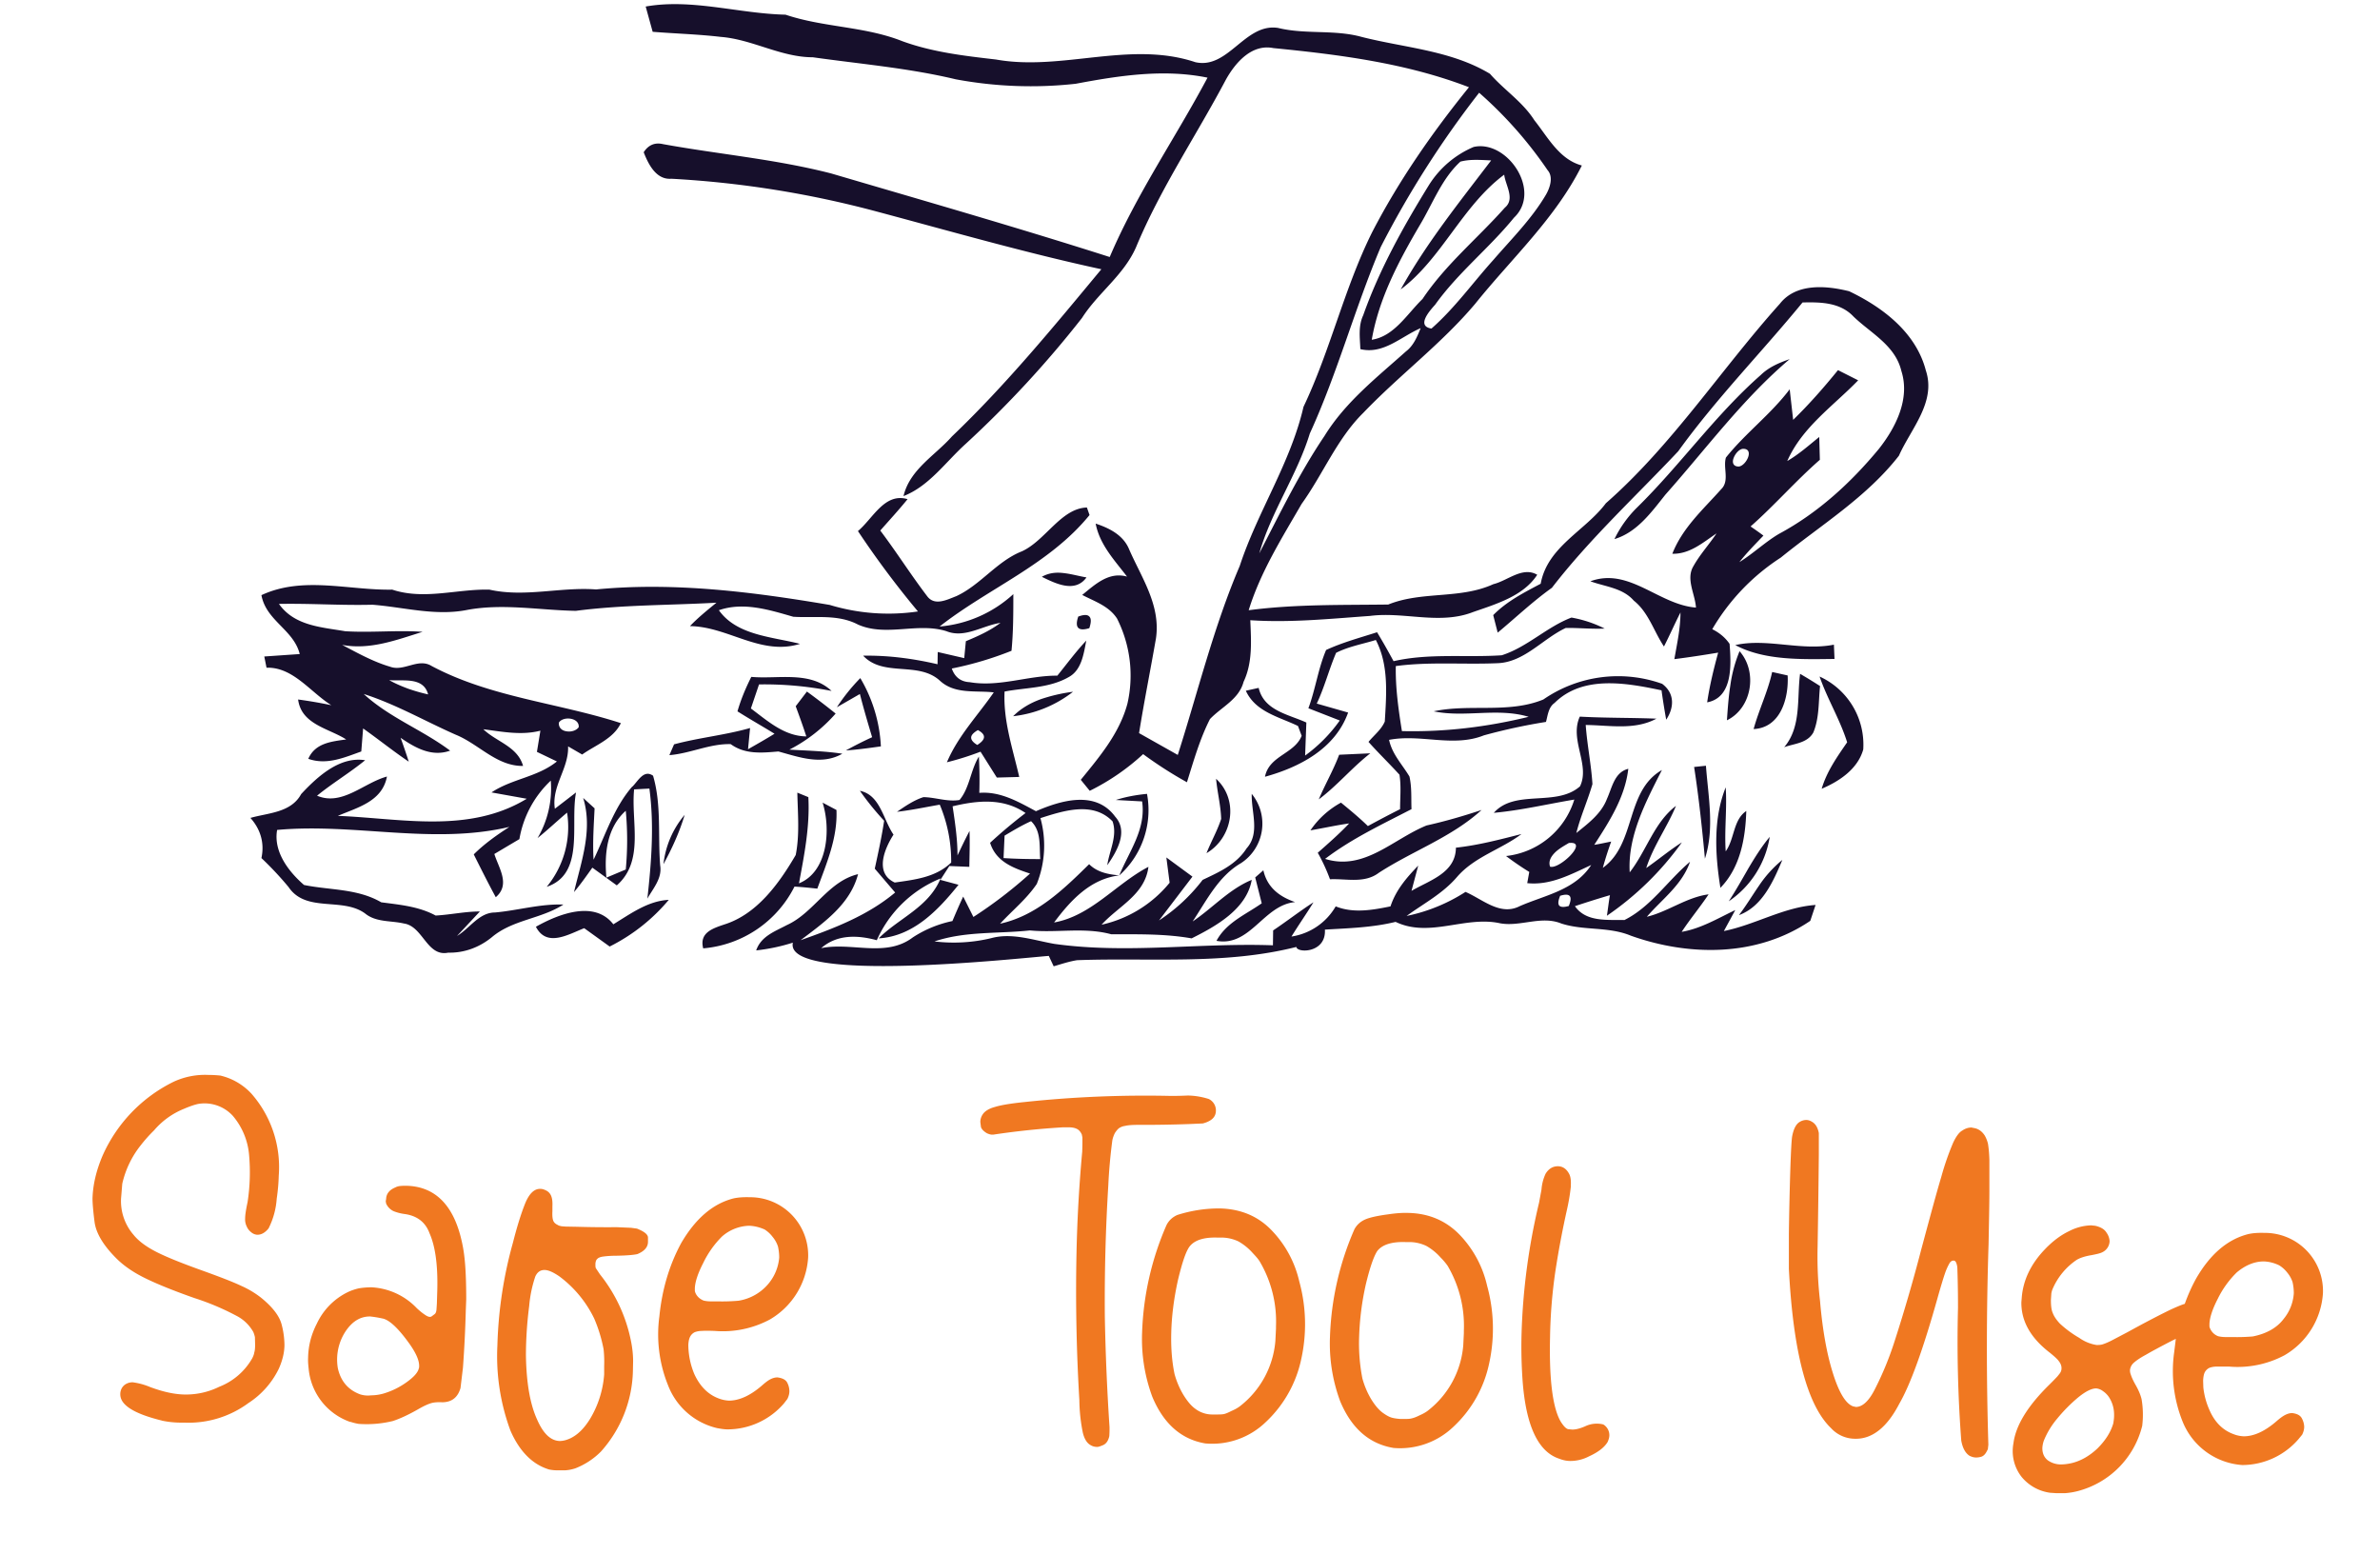
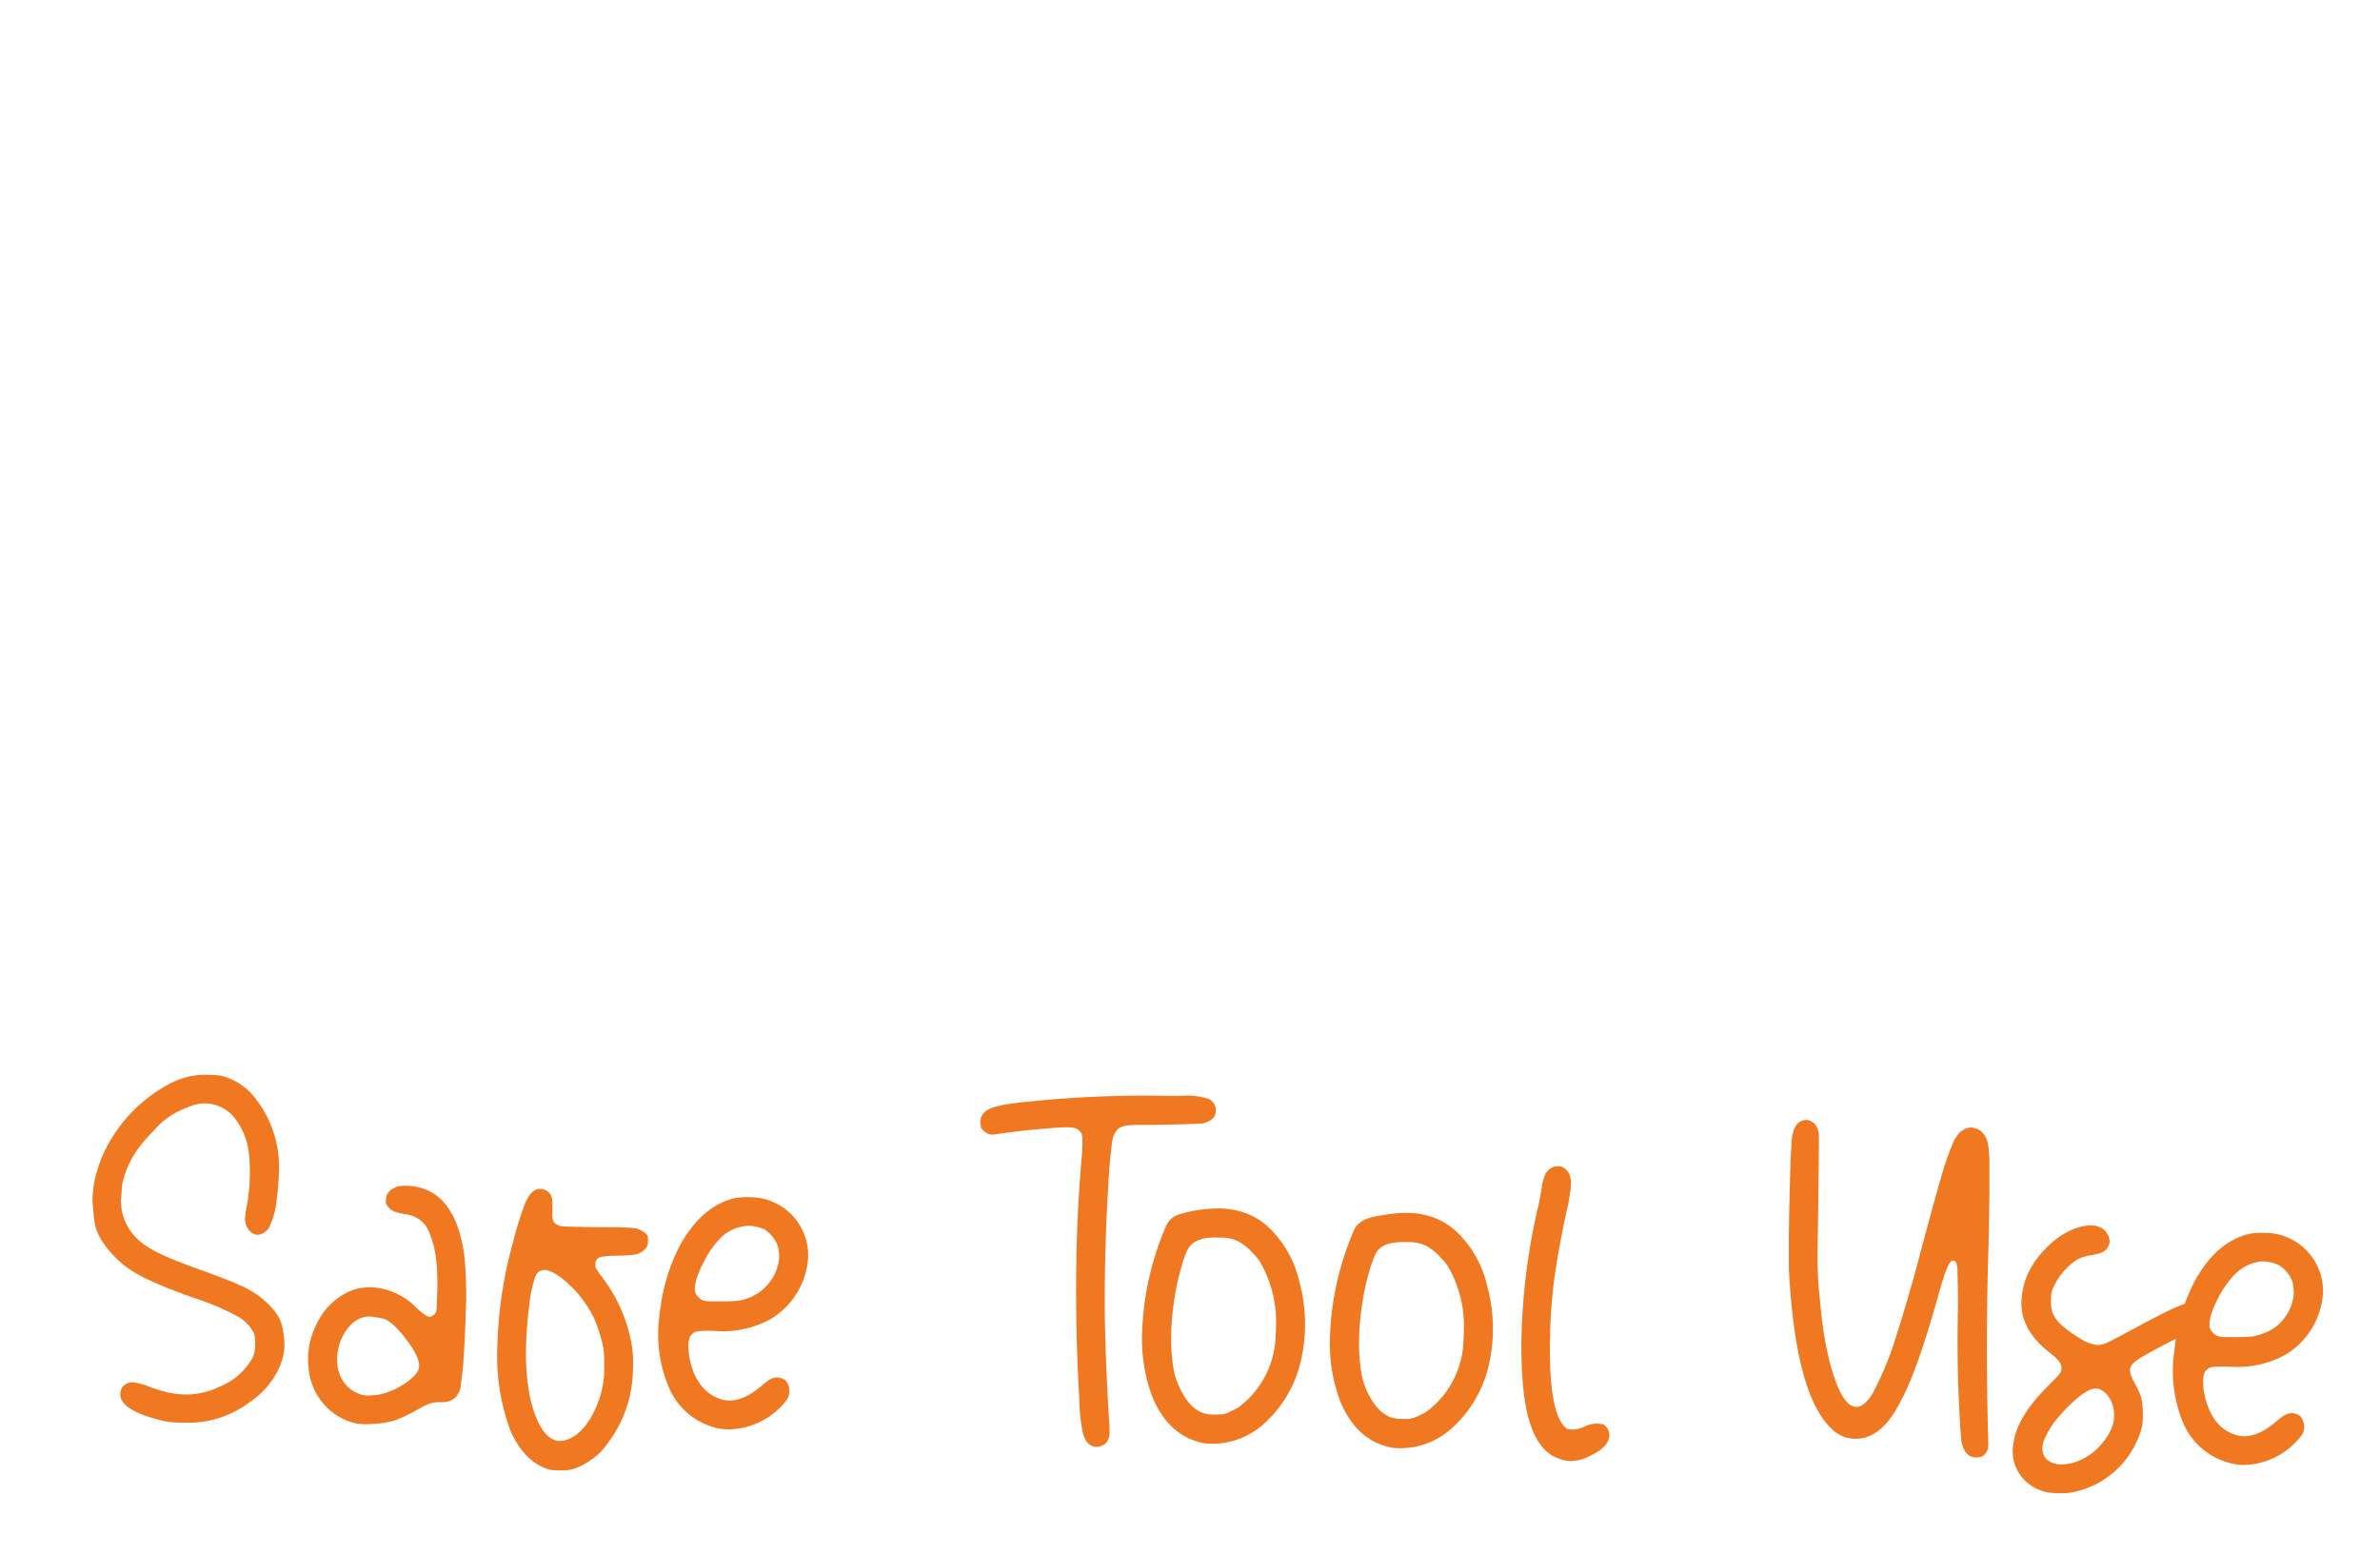
<svg xmlns="http://www.w3.org/2000/svg" xml:space="preserve" fill-rule="evenodd" stroke-linejoin="round" stroke-miterlimit="2" clip-rule="evenodd" viewBox="0 0 1168 763">
  <path fill="#f07821" fill-rule="nonzero" d="m1067.8 656.9-1.7.8c-5.8 3-10.1 5.3-13 7-3 1.6-4.9 3-5.9 3.9a5.5 5.5 0 0 0-1.9 3.6c0 .8.1 1.5.4 2.2.3 1 1 2.7 2.3 5 1.5 2.6 2.5 5 3 7.1a45.2 45.2 0 0 1 .3 13.1 44 44 0 0 1-31.7 32 34 34 0 0 1-6.2 1h-4.3l-3-.2a21.9 21.9 0 0 1-14-7.8 20.5 20.5 0 0 1-4-16.4c1.1-8.8 7-18.4 17.6-28.8a142 142 0 0 0 4-4.1c.8-1 1.4-1.7 1.6-2.2a4 4 0 0 0 .4-1.9c0-1-.4-2.2-1.2-3.2-.7-1.1-2.3-2.5-4.5-4.3-9.5-7.3-14.1-15.5-14-24.8l.2-2.4c.7-8.5 4.5-16.4 11.3-23.5 3.8-4 7.8-7 12-9a25 25 0 0 1 10.7-2.8l2 .2c2.7.6 4.6 1.7 5.6 3.4a8 8 0 0 1 1.5 4.1 6.2 6.2 0 0 1-3.4 5.4c-1 .6-2.9 1-5.4 1.5-3.1.5-5.6 1.3-7.3 2.3a32.8 32.8 0 0 0-11.9 14.4 9 9 0 0 0-.6 2.2l-.2 3.1c0 2.7.2 4.8.9 6.4.6 1.6 1.8 3.4 3.5 5.2a52 52 0 0 0 9.5 7 20 20 0 0 0 8.5 3.5c.9 0 1.9 0 2.9-.3s2.5-.9 4.3-1.8l8-4.2c8.9-4.9 15.7-8.4 20.4-10.7 3.6-1.7 6.1-2.7 7.7-3.2 1.5-4.2 3.3-8.3 5.5-12.3 6.9-12 15.4-19.3 25.6-21.9 2.2-.5 4.8-.7 8-.6a28.5 28.5 0 0 1 28.7 29.6 38 38 0 0 1-18.8 30.4 49 49 0 0 1-27.2 5.6h-6.3a10 10 0 0 0-3.4.6 5 5 0 0 0-2 1.7c-.7 1-1 2.5-1.1 4.6l.1 3.3c.4 3.8 1.4 7.5 3 11.1 2.6 6 6.6 10 12 11.9 1.5.6 3.1.9 4.8 1 5 0 10.3-2.4 16-7.3 1.7-1.5 3.2-2.6 4.4-3.2 1.2-.6 2.3-.9 3.4-.9 2.5.3 4.1 1.2 4.8 2.7a9.2 9.2 0 0 1 1.1 4c0 1.2-.3 2.5-1 3.9l-1.8 2.2a36.6 36.6 0 0 1-27.6 12.7 34.1 34.1 0 0 1-29.3-21.4 66.5 66.5 0 0 1-4.1-34l.8-6.5Zm-798.6 64c-8-2.5-14.3-8.9-18.7-19a105.2 105.2 0 0 1-6.4-41.8 207.6 207.6 0 0 1 7.6-50.3c2-7.9 4-14.3 6-19.3 2-4.9 4.5-7.3 7.5-7.2.8 0 1.6.2 2.6.7a5 5 0 0 1 2.7 2.8c.5 1.2.7 2.9.6 5v2.4c-.1 2 0 3.4.3 4.4.3 1 1 1.8 2.3 2.4.3.2.7.4 1.3.5.5.2 1.4.2 2.6.3l5.4.1a527 527 0 0 0 19.7.2 4338.4 4338.4 0 0 1 7 .3l2.9.4c3.5 1.4 5.3 2.8 5.4 4.3v2.2c0 2.6-1.8 4.6-5.2 6-1.7.4-5 .7-10 .8-3 0-5.2.2-6.7.4s-2.5.6-3 1.2c-.6.5-.8 1.3-.9 2.3v.6c0 .6 0 1 .2 1.6l2 3a76 76 0 0 1 15.3 33c.7 3.5 1 6.8 1 9.6l-.1 5a61.3 61.3 0 0 1-15.7 39.4 36.3 36.3 0 0 1-12.5 8.2 20 20 0 0 1-5.2 1h-3.5c-1.7 0-3.3-.2-4.6-.5h.1Zm747.7-3.1c4.4-1.1 8.6-3.5 12.5-7.2 3.8-3.8 6.4-7.8 7.7-12.2.2-1.2.4-2.5.4-3.7.1-3.3-.7-6.4-2.5-9.2a11 11 0 0 0-3-3 6.5 6.5 0 0 0-3.3-1.3c-2.2 0-5.1 1.4-8.8 4.4a78 78 0 0 0-10.3 10.4 40 40 0 0 0-6.6 10.9 13 13 0 0 0-.7 3.6c0 2.6.9 4.6 2.7 6a11 11 0 0 0 6.3 2c1.6 0 3.5-.2 5.6-.7Zm-251.7-2.1c-10.4-3.4-16.4-16.3-18-38.6-.5-7.2-.7-14.6-.5-22.3a313.6 313.6 0 0 1 8.6-64.7l1.2-6.5a22 22 0 0 1 2-7.7c1.5-2.5 3.6-3.7 6-3.7 2.5 0 4.4 1.4 5.7 4 .6 1.3.8 3 .7 5.2v.8a100 100 0 0 1-1.9 11.3 451 451 0 0 0-5.7 30.3 249.2 249.2 0 0 0-2.6 32.1c-.5 21 1.3 35 5.3 41.7 1.4 2.2 2.6 3.4 3.6 3.6l2 .2c1.7 0 3.8-.5 6.3-1.6a13.3 13.3 0 0 1 8.6-1c.5.1 1 .5 1.6 1.1a6.1 6.1 0 0 1 1.7 4.3c0 1-.3 2-.8 3.2-1.5 2.6-4.5 5-9.1 7.1a19.8 19.8 0 0 1-9.3 2.3c-1.8 0-3.6-.4-5.4-1.1Zm201.6-1.3c-2.1-1.2-3.6-3.7-4.3-7.6a646 646 0 0 1-1.6-65.1 554.7 554.7 0 0 0-.3-19 8.4 8.4 0 0 0-.6-3.2c-.3-.6-.6-.9-1-1h-.4c-.6 0-1.1.3-1.7 1a28 28 0 0 0-2.4 5.3c-.9 2.6-2 6.3-3.4 11.2-7.2 25.8-13.6 43.4-19 52.7-6 11.6-13.3 17.4-21.7 17.2a16 16 0 0 1-11.8-5.2c-11.7-11.2-18.6-37.3-20.7-78.2v-17a1739.8 1739.8 0 0 1 .7-31.5c.3-9 .6-14.5.9-16.4.7-3.8 2-6.2 3.8-7.2 1-.6 2.1-.9 3.1-.9s1.9.3 2.7.8c1.9 1 3 3 3.5 5.6v10.4a6232 6232 0 0 1-.6 45.5 191.4 191.4 0 0 0 1.2 26.6c1.2 14 3.3 25.8 6.3 35.3 3 9.6 6.3 15 9.9 16.3l1.4.3c3.1 0 6.2-2.7 9.1-8.3a157 157 0 0 0 10-24.3 803 803 0 0 0 13-44.8c4.2-15.6 7.4-27.5 9.8-35.5a133 133 0 0 1 5.8-16.7c1.5-3.2 3-5.2 4.5-6 1.4-1 3-1.5 4.5-1.5l1.5.3c2 .4 3.7 1.6 5 3.6.6 1 1.2 2.4 1.6 4 .3 1.8.6 4.4.7 8v15.2c0 6.6-.2 15.3-.4 26.2a1565.7 1565.7 0 0 0-.1 98.3l-.2 1.8c0 .4-.2.8-.4 1.1-.8 1.7-1.7 2.6-2.8 3a9 9 0 0 1-2.5.4c-1 0-2-.2-3-.7Zm-283-4c-11.9-2-20.6-9.7-26.1-22.9a81.4 81.4 0 0 1-5-31.8 143.3 143.3 0 0 1 12-52.6c1.2-2.2 3-3.8 5.3-4.8s6-1.8 11.2-2.5c3.4-.5 6.7-.8 9.8-.7 10.5.2 19 4 25.7 11.1a53 53 0 0 1 13.1 24.6 79.3 79.3 0 0 1 1 38.2 59 59 0 0 1-17.5 31 37.8 37.8 0 0 1-29.6 10.4ZM535 708.9c-1.7-1-2.9-3.1-3.6-6a84 84 0 0 1-1.7-16 895.7 895.7 0 0 1-1.4-72 701.5 701.5 0 0 1 2.8-49.8 141.1 141.1 0 0 0 .1-7l-.3-1.5c-.7-1.5-1.6-2.4-2.6-2.8-1-.5-2.4-.7-4-.7h-2.6a383.8 383.8 0 0 0-34.3 3.6h-.8c-.8-.1-1.6-.4-2.3-.7-1.6-1-2.6-2-2.9-3.1l-.3-2.4c0-1.3.4-2.6 1.2-3.8 1-1.5 3-2.8 6-3.6 2.9-.9 7.7-1.7 14.5-2.4a558.8 558.8 0 0 1 72-3 178 178 0 0 0 8.2-.2 35.8 35.8 0 0 1 10.2 1.7 6.2 6.2 0 0 1 3.5 6c-.1 2.9-2.2 4.9-6.4 6l-6.7.3a638 638 0 0 1-25.4.4c-2.8 0-4.9.2-6 .5a7 7 0 0 0-3 1.1c-.7.5-1.3 1.3-2 2.3a14 14 0 0 0-1.3 3.6 262 262 0 0 0-2 22.3 926.1 926.1 0 0 0-1.7 64.2 1129.8 1129.8 0 0 0 2.3 54.2 49.3 49.3 0 0 1-.1 4.5c-.5 2.3-1.5 3.7-3 4.4-1.4.6-2.5 1-3.2.9a6 6 0 0 1-3.2-1Zm56.5-.7c-11.8-2-20.5-9.7-26-22.9a81.4 81.4 0 0 1-5-31.7 143.3 143.3 0 0 1 12-52.6c1.2-2.3 3-3.9 5.3-4.9a67.5 67.5 0 0 1 21-3.2c10.5.3 19 4 25.7 11.2a53 53 0 0 1 13.1 24.5 79.3 79.3 0 0 1 1 38.2 59 59 0 0 1-17.5 31 37.8 37.8 0 0 1-29.6 10.4Zm-311.4-2.6c3.4-1.7 6.4-4.6 9.2-9a49.2 49.2 0 0 0 7.2-22.3v-4c.1-3 0-5.8-.3-8.4a72.3 72.3 0 0 0-4.6-15 56.4 56.4 0 0 0-17-20.6c-2.9-2-5.4-3.2-7.4-3.2s-3.5 1-4.5 3.2a61.1 61.1 0 0 0-3 14.5 192.6 192.6 0 0 0-1.6 24c.2 13.5 2 24.1 5.5 31.7 3 6.9 6.7 10.4 11.1 10.5 1.7 0 3.5-.5 5.4-1.4Zm71.9-4.9a34.1 34.1 0 0 1-24.1-20.9 66.5 66.5 0 0 1-4.3-34c1.3-13 4.8-25 10.7-35.9 7-12 15.5-19.3 25.6-21.9 2.2-.5 4.9-.7 8-.6a28.5 28.5 0 0 1 28.7 29.6 38 38 0 0 1-18.8 30.4 49 49 0 0 1-27.1 5.6c-2.8-.1-4.9-.1-6.4 0a10 10 0 0 0-3.3.6 5 5 0 0 0-2 1.7c-.7 1-1.1 2.5-1.2 4.6a37.7 37.7 0 0 0 3 14.4c2.8 6 6.8 10 12.1 11.9 1.6.6 3.2.9 4.8 1 5 0 10.4-2.4 16.1-7.3 1.7-1.5 3.1-2.6 4.3-3.2 1.2-.6 2.3-.9 3.4-.9 2.5.3 4.2 1.2 4.9 2.7a9.2 9.2 0 0 1 1 4c0 1.2-.3 2.5-1 3.9l-1.7 2.2a36.6 36.6 0 0 1-27.6 12.7c-1.7 0-3.4-.3-5.1-.6Zm-180-3a30.6 30.6 0 0 1-20.5-25.9c-.2-1.9-.4-3.7-.3-5.6.1-5.8 1.5-11.4 4.3-16.8a32.5 32.5 0 0 1 14.9-15.3c2-1 4-1.6 5.7-2 1.8-.3 4-.5 6.3-.5a33 33 0 0 1 22.2 10.3c1.3 1.2 2.5 2.2 3.7 3 1.1.8 2 1.2 2.6 1.2.3 0 .6 0 1-.3l1.2-.9c.3-.2.6-.5.7-.8.2-.3.3-.8.4-1.5l.2-3.1.2-6.7c.3-12.2-1-21.4-3.8-27.7-2-5.5-6.2-8.7-12.5-9.5a22 22 0 0 1-5-1.3 7.3 7.3 0 0 1-3.8-3.8l-.2-1.1.2-1.2c.1-2.5 1.6-4.4 4.5-5.6.7-.4 1.5-.6 2.3-.7a30 30 0 0 1 3.8-.1c13.7.6 22.6 9.7 26.5 27.2.9 3.9 1.4 7.8 1.7 11.9.3 4 .5 9.6.5 16.6l-.2 5.2a608.7 608.7 0 0 1-1.4 28.3l-1.2 10c-1.3 4.6-4.3 7-9 7-2-.1-4 0-5.6.5-1.6.5-3.5 1.4-5.8 2.7-5 2.9-9.4 4.9-12.8 6a54 54 0 0 1-16.8 1.4c-1.2-.2-2.5-.5-4-1Zm-92.5-.7c-11-2.7-17.7-6-19.8-10.1a6.4 6.4 0 0 1-.4-4.7 5.4 5.4 0 0 1 3-3.4c.8-.4 1.8-.6 2.8-.6a33 33 0 0 1 8.5 2.3c6.4 2.4 12 3.6 17 3.7h.9a37 37 0 0 0 16.1-3.8 32 32 0 0 0 16.2-14c.5-1 .9-2 1-2.9.3-.9.4-2.1.4-3.8l-.1-3.7c-.2-.8-.4-1.6-.8-2.5a19.9 19.9 0 0 0-8.4-8 125 125 0 0 0-20.4-8.6c-11.4-4-19.8-7.5-25.3-10.3-5.5-2.8-10-6-13.5-9.6-6.2-6.3-9.6-12.1-10.3-17.5-.7-5.4-1-9.3-1-11.5.2-6.7 1.8-13.6 4.9-20.9a73.6 73.6 0 0 1 35-36.4 36.6 36.6 0 0 1 17-3.3c2.7 0 4.7.2 5.8.3a30.2 30.2 0 0 1 15.3 8.9 54.6 54.6 0 0 1 13.4 40.2c-.1 3.6-.4 7.3-1 11.3a38 38 0 0 1-4 14.6c-1.7 2.1-3.6 3.2-5.7 3.1a5 5 0 0 1-2.8-1.2 7 7 0 0 1-2.2-2.8 8 8 0 0 1-.8-4c0-1.6.4-4.3 1.2-8a96 96 0 0 0 .7-23.6 34 34 0 0 0-8-18.8 18.8 18.8 0 0 0-16.8-5.8c-2 .4-4.5 1.3-7.3 2.5a37.9 37.9 0 0 0-14.5 10.5A72.6 72.6 0 0 0 69 562a46.8 46.8 0 0 0-9 18.8l-.6 7.3a25.3 25.3 0 0 0 6.1 17.7c2.4 3 6 5.7 10.8 8.2 4.8 2.5 12.2 5.5 22.2 9.1 9.2 3.3 15.7 5.8 19.7 7.7a46 46 0 0 1 9.8 5.8c5.7 4.6 9.1 9 10.2 13.2a41 41 0 0 1 1.4 10c0 3.8-1 7.8-2.8 11.8a41.8 41.8 0 0 1-14.9 16.8 49.5 49.5 0 0 1-31.2 9.6h-1.5c-3.8 0-7-.4-9.8-1Zm617.2-2.6c1.4-.6 2.7-1.3 3.8-2.1a45.2 45.2 0 0 0 17.6-32.2l.3-6v-1.3a58 58 0 0 0-8-31.8 31 31 0 0 0-3.4-4 27.5 27.5 0 0 0-7-5.7 19.7 19.7 0 0 0-8-1.9h-2.4c-6.7-.2-11.3 1.3-13.7 4.4-1.7 2.6-3.6 8-5.6 16.3A136 136 0 0 0 667 656a89 89 0 0 0 1.6 20.3 41 41 0 0 0 4.2 10c2 3.3 4 5.6 6 7 1.7 1.2 3.2 2 4.4 2.3 1.2.3 2.6.5 4.2.6h1.2c1.8 0 3.2 0 4.2-.3 1-.2 2.3-.7 3.9-1.5Zm-92.2-2.2c1.4-.6 2.7-1.3 3.8-2.1a45.2 45.2 0 0 0 17.6-32.2l.3-6v-1.2a57.9 57.9 0 0 0-8-31.8c-.8-1.3-2-2.6-3.4-4.1a27.5 27.5 0 0 0-7-5.7 19.6 19.6 0 0 0-8-1.9h-2.4c-6.7-.2-11.3 1.3-13.7 4.5-1.8 2.5-3.6 8-5.6 16.3-2 9-3.1 17.7-3.3 25.8-.2 7.2.3 14 1.6 20.3a41 41 0 0 0 4.2 10c2 3.3 4 5.7 6 7.1a13.8 13.8 0 0 0 8.6 2.8h1.2c1.8 0 3.2 0 4.2-.2s2.3-.8 3.9-1.6Zm-416.2-8.5c4-1.2 7.7-3 11.2-5.5 3.5-2.5 5.5-4.7 6-6.7.2-.4.2-.9.2-1.4 0-2.8-1.7-6.6-5.2-11.4-5.3-7.3-9.6-11.2-12.8-11.8a52 52 0 0 0-6.1-1c-4.5 0-8.3 2.1-11.6 6.7a25.2 25.2 0 0 0-4.2 18.7c1.4 6.3 5 10.6 10.9 12.8a12.4 12.4 0 0 0 5.4.5 23 23 0 0 0 6.2-.9Zm917.3-28c7-1.4 12-4.4 15.2-8.7a22 22 0 0 0 4.9-12.5c0-1.8-.2-3.6-.6-5.4a14 14 0 0 0-2.6-4.7 14.8 14.8 0 0 0-4-3.6c-2.5-1.2-5-1.8-7.5-1.9-4.4 0-8.9 1.7-13.3 5.4a47 47 0 0 0-9.3 12.9c-2.7 5.2-4 9.4-4.1 12.4v1.3a7 7 0 0 0 4.3 4.7c.9.2 2 .4 3.5.4h3.4a90.7 90.7 0 0 0 10.1-.3Zm-743.3-17.5a24 24 0 0 0 15.1-8.7 23 23 0 0 0 5-12.5c0-1.8-.2-3.6-.6-5.4a14 14 0 0 0-2.6-4.7 14.8 14.8 0 0 0-4-3.7c-2.5-1.1-5-1.7-7.5-1.8a21 21 0 0 0-13.4 5.3 47 47 0 0 0-9.2 13c-2.7 5.2-4 9.4-4.1 12.4v1.3a6 6 0 0 0 1.5 2.8c.8.9 1.8 1.5 2.8 1.9.8.2 2 .4 3.5.4h3.4a90.7 90.7 0 0 0 10-.3Z" />
-   <path fill="#160f2b" fill-rule="nonzero" d="M775.3 351.6c12.5.7 25 .5 37.6 1-10.8 5.8-23.1 3.2-34.7 3.1.7 9.8 2.7 19.3 3.3 29-2.3 8-5.8 15.7-7.9 24 5.8-4.7 12.2-9.4 15-16.7 2.6-5.7 3.7-13.1 10.5-14.8-1.6 14-9.4 26-16.7 37.3 2.1-.3 6.3-1.2 8.3-1.6-1.5 4.2-2.9 8.5-4.1 12.9 16.5-11.8 10.9-37.6 29-48-7.8 15.4-16.9 32.4-15.8 50.2 8.2-10.5 12-24.5 22.7-32.6-4.3 10.4-11.1 19.6-14.6 30.5 5.9-4.1 11.5-8.8 17.5-12.6a147.4 147.4 0 0 1-36.8 36c.4-2.5 1-7.6 1.5-10.1-5.8 1.7-11.5 3.5-17.2 5.4 5.5 7.9 16 6.6 24.3 6.8 13-6.5 21.2-19.3 32.2-28.6-3.9 11.4-13.8 18.4-21.2 27 10.4-2.5 19.5-9.6 30.3-11-4.2 6.3-9 12-13.2 18.4 9.4-1.6 17.7-6.6 26.3-10.7l-5.6 10.3c15.4-3.1 29.3-11.7 45-12.8l-2.6 7.8c-26.1 17.7-59.3 17.5-88 7.3-11-4.6-23.1-2.4-34.2-6-9.8-4-20 1.7-30-.1-17.2-3.8-34.6 7.3-51.3-.7-11.4 2.8-23 3.1-34.7 3.8.7 11.6-13.7 11.6-14 8.5-35.2 8.9-71.7 5.2-107.6 6.5-3.9.6-7.7 1.9-11.5 3l-2.4-5.1c-13.6 1-130 14-125.6-6.5a91.9 91.9 0 0 1-18 3.8c2.4-7 9.2-9.3 15-12.4 13.3-6 20.3-21.5 35-25-3.9 14.9-16.9 23.8-28.2 32.4 16.3-5.8 32.8-12 46.4-23.4l-10-11.7c1.7-7.8 3.4-15.6 4.6-23.5A139 139 0 0 1 422 388c10 2 11.4 14.1 16.5 21.5-4.5 7-9.4 18.9.6 23.5 9.8-1.4 20.1-2.5 27.7-9.8a71.6 71.6 0 0 0-5.6-28.4c-7 1.2-13.9 2.7-21 3.5 4.1-2.8 8.3-5.7 13-7.2 5.9.1 11.8 2.4 17.7 1.4 5-6 5.4-14.7 9.5-21.3.3 6 .4 11.8.2 17.8 10.3-.8 19 4.3 27.8 9 12.3-5.3 29.3-10.4 38.9 2.7 6.6 7.3.7 17.2-3.9 23.8 1-7.1 5.1-14.3 2.6-21.5-9.6-10-24.1-5.2-35.4-1.6a50.5 50.5 0 0 1-1.8 32.3c-5 7.4-12 13-18 19.5 17.8-3.9 31-16.7 43.7-29.2 4 4 9.4 5 14.8 5.5-14.1 1.7-23.8 12.1-32 23.1 18.3-3.3 30.4-19 46.3-27.3-1.7 13.7-14.8 19.3-23 28.4a59.8 59.8 0 0 0 33.4-20.6l-1.6-12.4 12.8 9.4-16.4 21.5a86.7 86.7 0 0 0 21.4-19.9c8-3.8 16.5-7.5 21.6-15.5 6.7-7.4 2.2-17.9 2.5-26.7a23.1 23.1 0 0 1-5.3 34c-11 6.4-16.8 18.2-23.7 28.6 9.8-6.6 18-15.9 29-20.4-2.5 14.4-17.7 22.8-29.5 28.7-13-2.3-26.3-2-39.4-2-13.2-3.6-26.6-.6-40-1.9-15.6 1.7-31.7.3-46.8 5.4 9.3 1.1 18.7.6 27.8-1.6 10.3-2.8 20.8 1 31 2.8 35.6 5 71.5-.6 107.3.7l.1-7.3c6.7-4.5 13-9.4 19.8-13.8-3.5 5.7-7.3 11.1-10.8 16.8a30.3 30.3 0 0 0 21.7-14.8c8.7 3.5 18 1.8 26.9 0 2.6-8 8-14.2 13.6-20l-3.3 12.4c8.6-5.1 21.7-8.7 21.8-21.2 11-1.2 21.6-4 32.2-6.7-10.1 7.6-23 11.1-31.6 21-7 8.2-16.3 13-24.8 19.2a85 85 0 0 0 28.9-11.8c8.4 3.6 17 11.9 26.6 7 12.3-5.4 27.1-7.8 35.1-20.2-10 4.6-20 10.1-31.4 8.9l1-5.5c-3.9-2.4-7.7-5-11.4-7.8a39.6 39.6 0 0 0 33.5-27.7c-13.2 2.2-26.2 5.3-39.5 6.5 10.5-11.8 30.6-2.7 42.3-13 5.1-10.6-5.3-22.8-.1-34.2Zm-354.3-91c7.5-6.3 13.1-19 24.4-15.7-4.3 5.3-8.9 10.3-13.4 15.4 8 10.6 15 21.7 23 32.2 3.7 5 9.8 1.7 14.3 0 11.9-5.5 20-17.2 32.2-22 11.6-5.3 19.2-21.1 31.9-21.5l1.3 3.7c-19.9 24.4-49.5 35.8-73.6 54.7a61.1 61.1 0 0 0 36.2-15.9c0 9.3 0 18.6-.9 27.8a167 167 0 0 1-29.3 8.7c1.5 4.3 4.5 6.5 8.8 6.7 14.5 2.5 28.6-3.3 43-3.2 4.7-5.8 9.1-11.8 14.2-17.2-1.3 6.6-2.3 14.6-8.8 18-9.5 5.4-20.9 5-31.3 7-.7 14.4 4 28 7.2 41.9l-11 .3-8-12.7a140 140 0 0 1-16.5 5.2c5.5-13 15.2-23 23-34.3-8.9-1-19 1-26.3-5.6-10.6-9.9-27.8-1.7-37.8-12.4 12.3-.2 24.5 1.4 36.5 4.2l.1-6 13 3 .8-8.3c6-2.5 11.8-5.1 17-9-8.8 1.3-17.5 7.7-26.5 4.1-14.2-4.5-29.6 2.9-43.5-3.3-10-5.2-21.1-3.1-31.7-3.8-11.8-3.4-24.5-7.4-36.5-3.2 8.8 12.4 26.2 13 39.8 16.5-19.2 6-35.3-8.5-54-8.7 4-4.2 8.5-7.8 13-11.5-23 1.3-46 1-69 4-17.7-.3-35.5-3.7-53.1-.5-15.7 3.2-31.2-1.3-46.7-2.5-15.3.4-30.6-.7-45.9-.4 7.6 10.8 20.9 11.4 32.5 13.4 12.6.8 25.4-.6 38 .3-12.9 4-25.8 9-39.5 6.4 7.6 4 15.3 8.3 23.5 10.7 6.9 2.6 13.8-4.5 20.5-.3 29 15.4 62 18 92.8 28-3.8 7.8-12.4 10.7-19 15.4l-6.9-4c.4 10.9-8.2 19.4-6.5 30.6l10.4-8c-3 15.4 4.5 40-14.4 46.3a46 46 0 0 0 10-36.4c-4.9 4.1-9.5 8.5-14.5 12.5a48 48 0 0 0 6.5-28.2 51.2 51.2 0 0 0-15.4 28.7 4099 4099 0 0 0-12.3 7.3c2.2 7 8 15 .7 21.2-3.8-7-7.3-14-10.8-21 5.2-5.2 11.3-9.5 17.5-13.5-37.6 8.9-76-2-114 1.5-1.9 10.7 5.7 20.5 13.2 27 12.7 2.6 26.2 1.7 37.9 8.5 9.1 1.2 18.4 2 26.7 6.5 7.3-.4 14.4-2 21.7-2l-11.2 12c6.2-3.7 10.8-11.5 18.6-11.5 11.2-1 22.2-4.3 33.6-3.9-11 7.1-24.9 7.4-35.1 16-6.1 5-13.6 7.8-21.4 7.6-10.5 2.2-12.4-13-21.8-14.3-6.4-1.5-13.6-.5-19-4.9-11.2-8.2-29-.2-37.6-13a163 163 0 0 0-13.3-14.2c1.6-7.5-.5-14.2-5.4-19.7 8.7-2.5 19.9-2.5 24.9-11.7 8.1-8.7 19-18.6 31.4-16.6-7.6 6.2-16 11.2-23.6 17.4 12.3 5.2 22.9-6.3 34.3-9.4-2.3 12.3-14.6 15.2-24.1 19.3 31 1.2 64.2 8.9 92.7-8.4l-17.3-3.1c10-6.7 22.6-7.5 32.1-15.2l-9.8-4.7 1.7-10.4c-9.3 2.4-18.7.5-28-.7 6.4 6.2 16.8 8.4 19.5 18-12.9.2-21.7-10.7-33-15.3-15-6.6-29.5-15-45.2-20 12.6 11.6 28.8 17.6 42.4 27.8-9 3.2-17-1.3-24.3-6.3a307 307 0 0 1 4 11.7c-7.7-5.2-14.9-11-22.4-16.3l-.9 11.3c-8.4 3-17 6.8-26 3.6 3.4-7.8 11.5-8.5 18.6-9.5-8.6-5.5-22-7.3-23.6-19.6a219 219 0 0 1 16.3 2.8c-10.4-6.5-18.8-18.8-31.8-18.4l-1.1-5.5 17.4-1.2c-3-12-16.5-16.3-18.8-28.9 20.4-9.5 42.8-2.3 64.2-2.7 15.8 5.2 31.8-.4 47.7 0 17.4 3.9 34.8-1.4 52.3-.1 38.4-3.7 76.9 1.2 114.7 7.6a99.3 99.3 0 0 0 43.3 3.2 451.2 451.2 0 0 1-29.5-39.5Zm-29.7 128.3 5.4 2.2c.8 14.3-2 28.4-4.6 42.3 14-5.6 15.8-26.2 11.6-39.6l6.8 3.6c.6 13.6-4.8 26.1-9.4 38.6-3.7-.4-7.5-.8-11.2-1a55.4 55.4 0 0 1-44.8 30.3c-2-7.7 4.7-9.8 10.3-11.7 16-5 26.8-19.9 35.1-34.1 2-10 1-20.4.8-30.6Zm76.2 6.7c1.2 8 2.4 16 2.4 24.1 1.9-4 3.8-8 5.9-12 .2 5.8 0 11.7-.1 17.6l-9.8-.4-4.4 6.8 8.9 2.4c-10.1 12.6-22.3 25.3-39.2 26.3 10-10 24.5-15.2 30.4-29.4a58.1 58.1 0 0 0-31.3 30.3c-9.3-2.5-19.4-3-27.3 3.9 15-3.1 31.7 4.8 45-5.3a56.7 56.7 0 0 1 19.4-8c1.7-4 3.4-8 5.3-12l5 10a218 218 0 0 0 27.8-21.3c-8.2-2.7-16.7-5.8-19.6-15.1a243 243 0 0 1 17.4-14.6c-11-7.5-23.6-6.2-35.8-3.3ZM301 453.5c8.5-5.2 17-11.5 27.2-12a90.4 90.4 0 0 1-29 22.9l-12.5-9c-7.7 3-18.4 9.6-23.7-.7 11-6.2 28.7-13.2 38-1.2Zm315-23 4-3.5c1.9 8.5 8 13 15.6 15.6-15.5 1.4-22 22.1-38.6 19 4.8-9 14.4-12.9 22.2-18.4l-3.2-12.7ZM853.4 449c3.5-4.6 6.5-9.6 9.8-14.4a58 58 0 0 1 11.5-12.7c-4.5 10.7-9.9 22.9-21.3 27.1Zm-87.7-9.6c-1 2.4-1.2 4-.5 4.9.7.8 2.3.9 4.7.2 2-4.8.6-6.5-4.2-5Zm82.7 2.8c3.4-5.2 6.5-10.7 9.6-16.1 3.2-5.4 6.5-10.7 10.5-15.5a47 47 0 0 1-20.1 31.6Zm-538-56.3c2.8-2.8 5.6-8.5 10.1-5.3 4.2 14.3 2.3 29.5 3.5 44.1 1 6.3-3.5 11.2-6.3 16.2 2-18 3.4-36 1-54l-7.5.4c-1.6 15.8 5.2 35.1-8.5 47.1l-12-8.7c-2.9 4.1-5.8 8.2-9 12 3.6-15.1 9.3-30.6 4.5-46.2l5.6 5.1c-.4 8.4-1 16.8-.5 25.2 5.9-12.2 10-25.6 19-35.9Zm533.9 49.7c-2.6-16.3-3.6-33.8 2.6-49.3.7 10.5-.7 21 0 31.4 4.4-6.1 3.6-15.4 10.1-19.8-.4 13.5-3 27.8-12.7 37.7ZM737 321.5c12.5-4 22.1-13.9 34.2-18.5a59 59 0 0 1 16.3 5.4c-6.4.3-12.8-.4-19.1-.3-11.5 5.4-20.5 17-33.8 17.3-16.6.7-33.2-.8-49.6 1.4-.2 10.7 1.3 21.3 3 31.9 21 .5 41.7-2 62.2-7-15.2-4.6-31.2.5-46.6-2.7 17.7-3.8 36.7 1.2 53.8-5.8a64.5 64.5 0 0 1 58.3-7.7c6.2 4.6 6 11.6 2 17.6a359 359 0 0 1-2.3-14.4c-17-3.6-38.6-7.6-52.5 6.2-3 2.1-3.3 6-4.2 9.3a282.4 282.4 0 0 0-30.5 6.6c-15 6-31-.8-46.5 2.2 1.5 7.1 6.5 12.1 10 18 1.2 5.3.8 10.7 1 16-14.5 7.5-29.4 14.5-42.4 24.4 19.2 6 33.3-9.7 49.8-16.4 9-2 18-4.6 27-7.6-14.7 13.4-33.9 20.1-50.4 30.8-7.1 5.4-16 2.8-24 3.2a88.8 88.8 0 0 0-6-13c5.3-4.7 10.6-9.3 15.4-14.4-6.3.9-12.6 2.3-19 3.4a43 43 0 0 1 15-13.6c4.5 3.7 9 7.4 13.2 11.5a550 550 0 0 1 15.8-8.3c0-5.6.6-11.3-.3-16.9-5-5.5-10.3-10.6-15.2-16.1 2.7-3.3 6.3-6 8-10 .8-13.5 2-27.7-4.4-40-6.5 2-13.4 3.2-19.5 6.3-3.5 8.2-5.7 16.9-9.5 24.9l15.4 4.4c-6.4 17.9-24.1 26.9-40.8 31.5 2-10.4 14.5-11.2 18-20.1a518 518 0 0 1-1.8-4.8c-9.2-4.5-20.8-6.8-25.6-17.3l6.3-1.4c2.6 11.2 14.7 13 23.4 17l-.6 16.2a73.9 73.9 0 0 0 17-17.2l-15.4-6c3.5-9.4 4.8-19.5 8.7-28.6 8-3.7 16.6-6 25-8.7 2.8 4.6 5.5 9.4 8.1 14.2 17.5-4 35.4-1.7 53.1-2.9ZM297.6 430.6l9.5-4a154 154 0 0 0 0-28.8c-9.2 8.2-10.6 21-9.5 32.8Zm250-38.1c5-1.6 10.1-2.5 15.3-3a43 43 0 0 1-13.6 40c4.8-11.8 13.2-22.6 11.2-36.3l-12.9-.7Zm222.5 21c-2 1.2-4.8 2.7-6.9 4.7-2 2-3.4 4.3-2.5 7 4.4 1.6 19.3-12.6 9.4-11.6ZM325.6 424a45 45 0 0 1 10.4-24.2c-2.5 8.4-6.2 16.5-10.4 24.2ZM493 410l-.5 11c6 .4 12 .5 18 .5-.5-6.5.6-13.7-4.5-18.6-4.5 2-8.8 4.6-13 7.1Zm338.4-33.7 5.8-.6c1.1 15 4.3 30.8-.5 45.6-1.4-15.1-3-30.1-5.3-45Zm-234.6 5.8c11.4 10.5 8.1 29-4.7 36.5 2.2-5.6 5.3-11 7.2-16.8-.2-6.6-1.9-13.1-2.5-19.7Zm60.5-11.8 15.2-.7c-9 7-16.2 15.8-25.3 22.6 3.1-7.4 7.2-14.4 10-21.9ZM316.9 3.2c22.7-4 45.7 3.5 68.6 4 18.7 6.3 38.9 5.7 57.3 13 14.8 5.4 30.4 7.2 46 9 32.4 5.8 65.7-9.4 97.8 1.3 16.2 3.7 24.3-19.3 40.6-16.8 13.5 3.3 27.6.7 41 4.4 21.2 5.4 43.9 6.6 63 18.1 7 8 16 13.7 21.8 22.8 6.7 8.4 12.2 19.2 23.3 22.2-13 26-34.4 45.5-52.3 67.8-16.6 19.7-37.2 35-55 53.6-12.8 12.6-19.7 30-30.2 44.6-9.7 16.8-20.2 33.4-26 52.2 22.7-3 45.7-2.5 68.5-2.8 16.6-6.7 35.2-2.5 51.6-10 7-1.7 14.3-8.8 21.5-4.6-6.8 10.5-20.3 14.4-31.5 18.3-16.4 6.4-33.8-.3-50.6 1.9-19.6 1.4-39.2 3.4-58.7 2.1.4 10.2 1.2 20.7-3.3 30.2-2.3 8.7-10.8 12.3-16.5 18.3-5 9.8-8 20.5-11.3 31A200 200 0 0 1 561 370a111 111 0 0 1-26.2 18l-4.4-5.4c9.2-11.3 19-22.8 22.9-37.4a62 62 0 0 0-5.1-41.7c-4-6.2-11-8.4-17.1-11.6 6.4-5.2 13-11.5 22-9-6.1-8-13.4-15.6-15.4-26 6.4 2.1 13.2 5.4 16.2 12.1 6.1 14.2 15.8 27.7 13.4 44.2-2.7 15.5-5.8 30.9-8.3 46.5l19 10.7c9.9-31 17.6-62.8 30.4-92.7 8.8-26.8 24.9-50.4 31.3-78.1 13.2-27.7 20-58.2 33.7-85.7 13.2-25.5 29.6-49 47.5-71.1-30.6-11.8-63.5-16-96-19.2-10.5-2.1-18.5 6.9-23.3 15.5-14.5 27.4-32 53.2-44 82-6 13.9-18.7 22.5-26.6 34.9a518.5 518.5 0 0 1-57 61.7c-10 9-18 20.8-30.6 25.7 3.1-13.1 15.5-19.9 23.8-29.3 26.5-25.3 49.9-53.8 73.3-82-37-8-73.5-18.5-110.2-28.3a491.5 491.5 0 0 0-100.8-16.1c-7.5.6-11.3-7.1-13.6-13 2.3-3.6 5.5-4.9 9.4-4 27.5 5 55.4 7.4 82.6 14.4 45.6 13.4 91.3 26.5 136.7 41 13.2-31 32.3-58.5 48-88-21.5-4.4-43.4-1-64.7 3a200.5 200.5 0 0 1-58.9-2.2c-23-5.5-46.7-7.5-70.1-10.8-15.7 0-29.7-8.8-45.2-10-11-1.3-22.3-1.6-33.4-2.5l-3.4-12.3Zm576 328.7a36.7 36.7 0 0 1 21.5 35.8c-2.7 9.7-11.9 15.7-20.4 19.3 2.5-8.5 7.6-15.7 12.5-22.8C903 353 896.8 343 893 332Zm-531 17.2c1.7-6 4.1-11.6 6.8-17 13 1.2 28.8-3.1 39.4 6.9a170 170 0 0 0-35.6-3.2l-4 11.8c8.2 6.1 16.4 13.6 27.2 13.7-1.6-5-3.4-9.9-5.2-14.8l5.5-7.2a375 375 0 0 1 14.1 10.8 77 77 0 0 1-22.7 17.7c8.7.5 17.4.7 26 2-10.2 5.8-21.1 1.7-31.4-1.1-8.2.7-16.4 1.5-23.4-3.6-10.2-.3-19.9 4.6-30.1 5.4l2.3-5.3c12.3-3.3 25-4.5 37.3-8l-1 10.4c4.4-2.5 8.8-5 13-7.6-6-3.7-12.2-7.2-18.2-11Zm48.8-2.1a94 94 0 0 1 11.5-14.3 72.8 72.8 0 0 1 10.1 33.5c-5.7.8-11.5 1.6-17.2 2 4.2-2.3 8.5-4.5 12.9-6.5-2.1-7-4.2-14.1-6-21.2l-11.3 6.5Zm464.9 19.6c8.5-10 6.2-23.8 7.8-36a258 258 0 0 1 9.8 6c-.8 7.6-.3 15.6-3.3 22.8-3 5.3-9.4 5.4-14.3 7.2Zm-395.7-8.4c-2.2 1.3-3.3 2.5-3.3 3.7 0 1.2 1 2.4 3 3.6 4.3-2.7 4.4-5.1.3-7.3Zm-205.6-3.7c-.3 2.5 1.5 4 3.7 4.3 2.2.4 4.8-.3 6-2 .5-4.7-7.6-5.6-9.7-2.3Zm595.4-24.8 7.6 1.7c.6 11.4-3.6 25.7-16.7 26.3 2.6-9.5 7-18.4 9.1-28Zm-22.2 23.7c.4-5.8.8-11.6 1.7-17.3a68 68 0 0 1 4.5-16.6c9 10.2 6 28-6.2 33.9Zm-350.3-2c4-4 8.7-6.6 13.7-8.4a82 82 0 0 1 15.7-3.6 58.3 58.3 0 0 1-29.4 12ZM873.5 149c8-10.2 22.8-8.9 34-6.1 16.1 7.7 32.7 20 37.6 38.8 5.2 15.6-7.3 28.6-13.2 41.9-16 20.5-38.3 34-58 50a105 105 0 0 0-33.6 35.1c3.4 1.7 6.3 4 8.5 7.2.8 10.2 1.7 26.3-11 28.7 1.2-8.2 3.2-16.3 5.4-24.4-7.2 1.2-14.4 2.3-21.5 3.2 1.3-7.5 3-15.1 3-22.9-2.8 5.5-5.3 11.2-8.1 16.7-5-7.5-7.6-16.8-14.8-22.5-5.5-6.3-14-6.8-21.3-9.5 19-7 33.5 11.5 51.8 12.9-.4-6.7-5.1-14-1.2-20.4 3.2-5.7 7.7-10.6 11.3-16-6.7 4.5-13.1 10.2-21.7 10 5-12.8 15.2-21.8 24-31.7 4.2-4.1.8-10.4 2.3-15.5 9.6-12 22-21.2 31.3-33.5l1.7 15c7.8-7.6 15.1-15.9 22-24.4l9.9 5c-12.2 12.6-27.5 23-34.8 39.6 5.7-3.3 10.6-7.7 15.7-11.8l.3 11.2c-11.8 10.3-22.2 22.3-34 32.7 1.6 1.1 4.8 3.3 6.3 4.5-4 4.2-8.1 8.3-11.8 13 6.8-4.2 12.7-9.9 19.5-13.9 19-10.2 35.2-25 49-41.7 8.2-10.4 15.4-24.5 11-38.2-3-12.6-15-18.5-23.5-26.7-6.6-7-16.2-7.1-25-6.9-20.1 24.5-42.4 47.2-61 73-20.9 22.2-43.3 42.8-62 67-9.4 6.7-17.7 14.6-26.6 22l-2.2-8.6c6.7-6.8 15-11 23.3-15.4 3.3-18.2 21.8-25.9 32-39.5 32.6-28.6 56.5-65.7 85.4-97.9ZM191 333.7c3 1.7 6.1 3 9.3 4.2a90 90 0 0 0 9.8 2.8c-2.3-8.8-12.4-6.4-19-7Zm660.6-17.2c15.6-3.5 32.3 3 48.4-.2l.3 7c-16.1.2-34.5.8-48.7-6.8Zm-322.4-14c2.7-1 4.5-1 5.4 0 1 1 .9 2.9 0 5.7-5.5 1.7-7.3-.3-5.4-5.8ZM511.3 283c3.5-2 7.2-2.3 10.9-1.8 3.6.4 7.4 1.5 11 2.1-5.6 7.8-15.2 3-21.9-.3Zm166.3-161.8c-12.7 30-21.2 61.8-34.8 91.5-6.3 20.5-18.9 38.2-24.8 58.8 10.1-19.5 19.7-39.4 32-57.6 10.3-16.7 25.7-28.7 40-41.5 3.7-2.8 5.5-7.2 7.2-11.4-9.7 4.2-18.3 13-29.6 10.3-.2-5.6-1.1-11.3 1.4-16.6 8-22.6 19.7-43.5 32.2-63.8a48 48 0 0 1 22-18.8c16.4-3.7 33.7 21.6 19.8 34.7-12.2 15-27.4 26.9-38.7 42.7-2.7 3-9.4 10.5-1.8 11.7 11.4-10 20.3-22.5 30.4-33.7 9-10.4 18.8-20.1 25.8-32 2-3.5 3.7-8.7.8-12a201.5 201.5 0 0 0-33.6-38 477.4 477.4 0 0 0-48.3 75.7ZM864.1 184c4-3.9 9-6 14.2-7.8-23 19.5-41 44-61 66.5-7 8.8-14 18.5-25 21.8a56 56 0 0 1 11.1-15.5c21.1-20.7 38.4-45.4 60.7-65Zm-8.7 36.2c-1.8.1-3.8 2.3-4.6 4.5-.8 2-.4 4.2 2.5 4.2 3.6-.3 7.9-8.8 2.1-8.7ZM716.7 79.3c-9.2 8.4-13.6 20.7-20 31.3-10.2 17.4-20 35.8-23.5 56.1 11-1.7 17.2-12.5 24.9-20 11.4-17 27-29.7 40.4-44.8 5.2-4.3.3-11-.3-16.2-20.5 15.2-30.7 41.3-50.8 56.3 12.6-22.7 28.8-42.8 44.4-63.3-5-.2-10.2-.7-15.1.6Z" />
</svg>